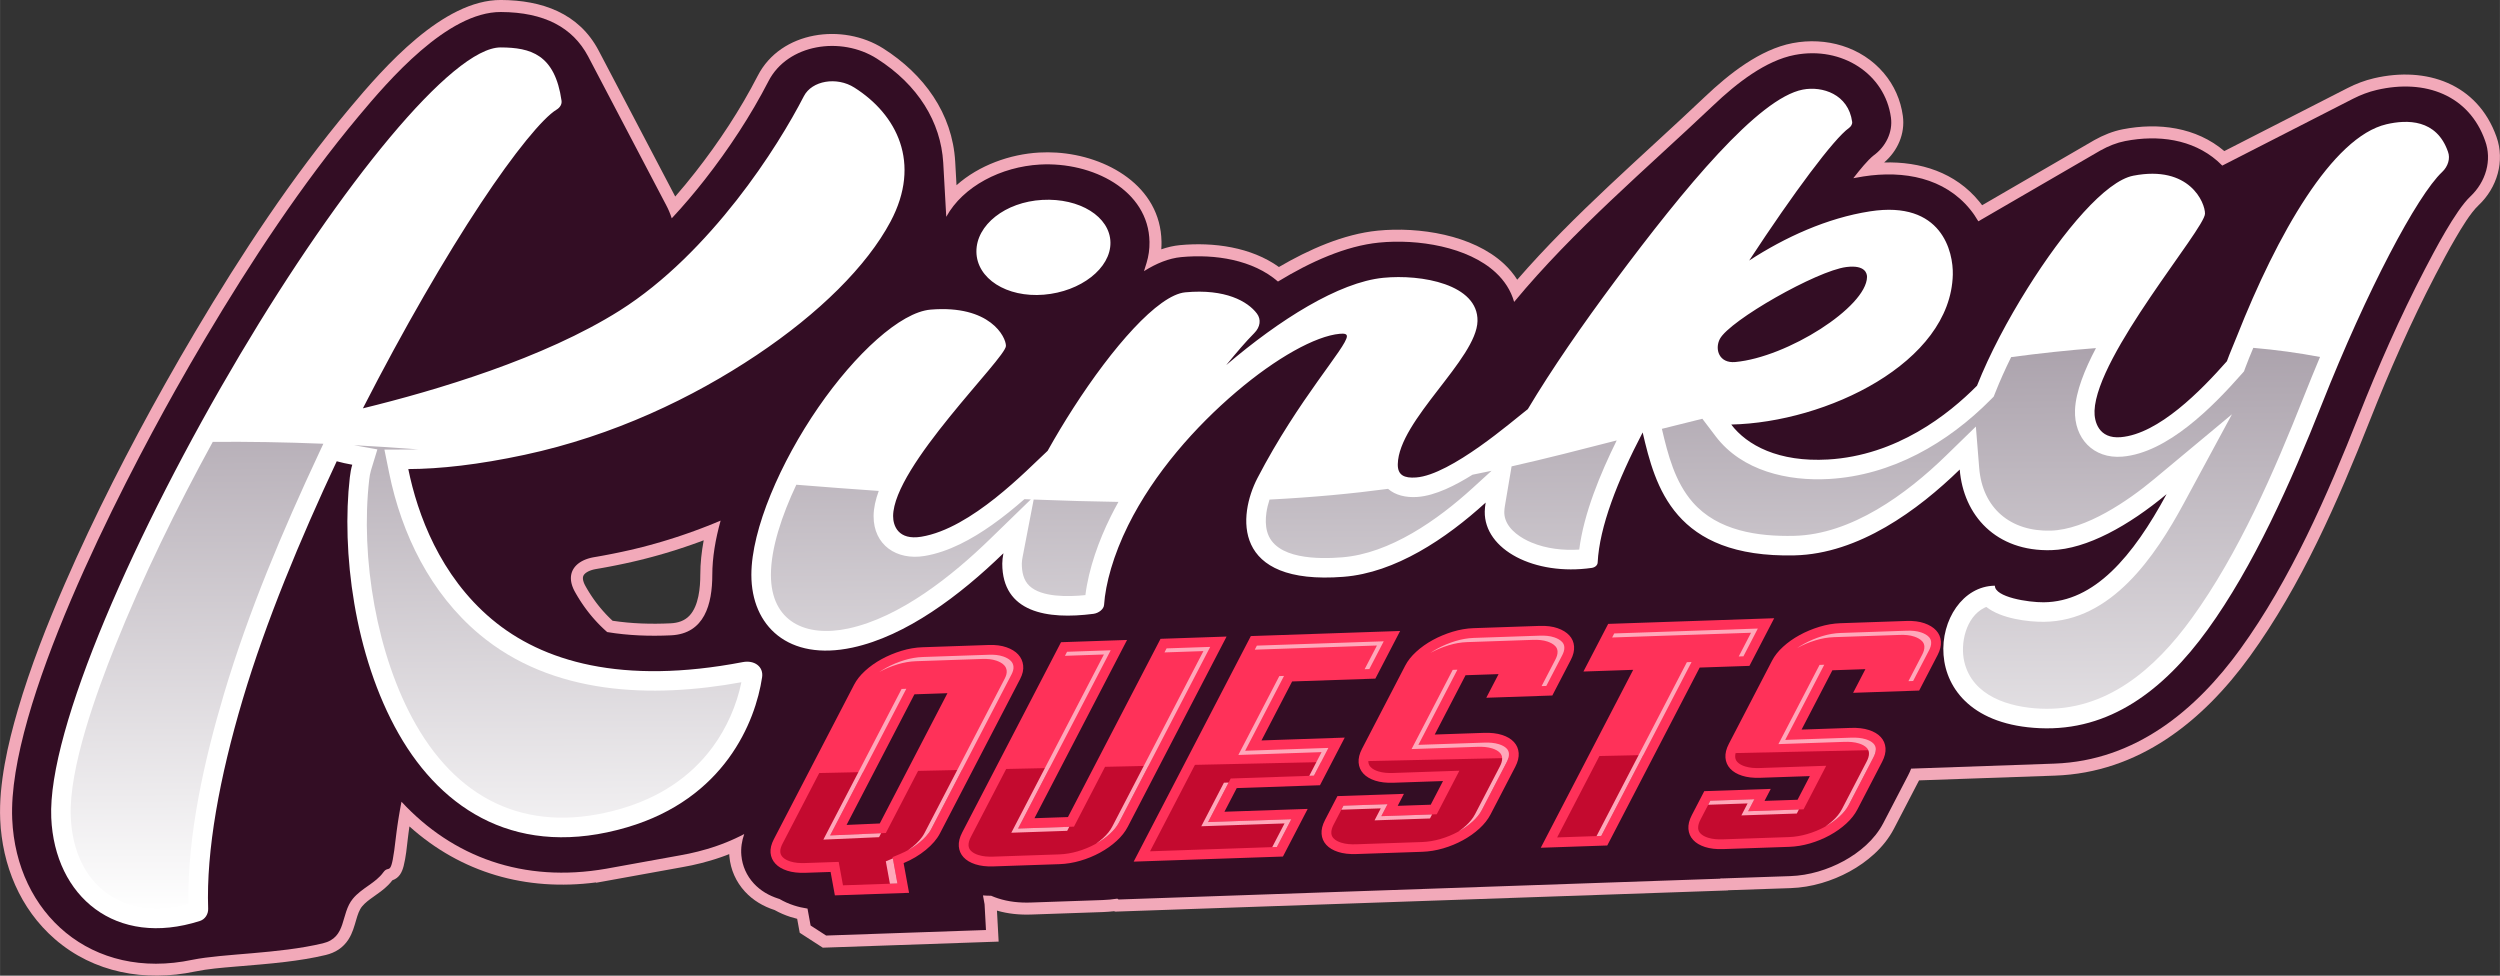
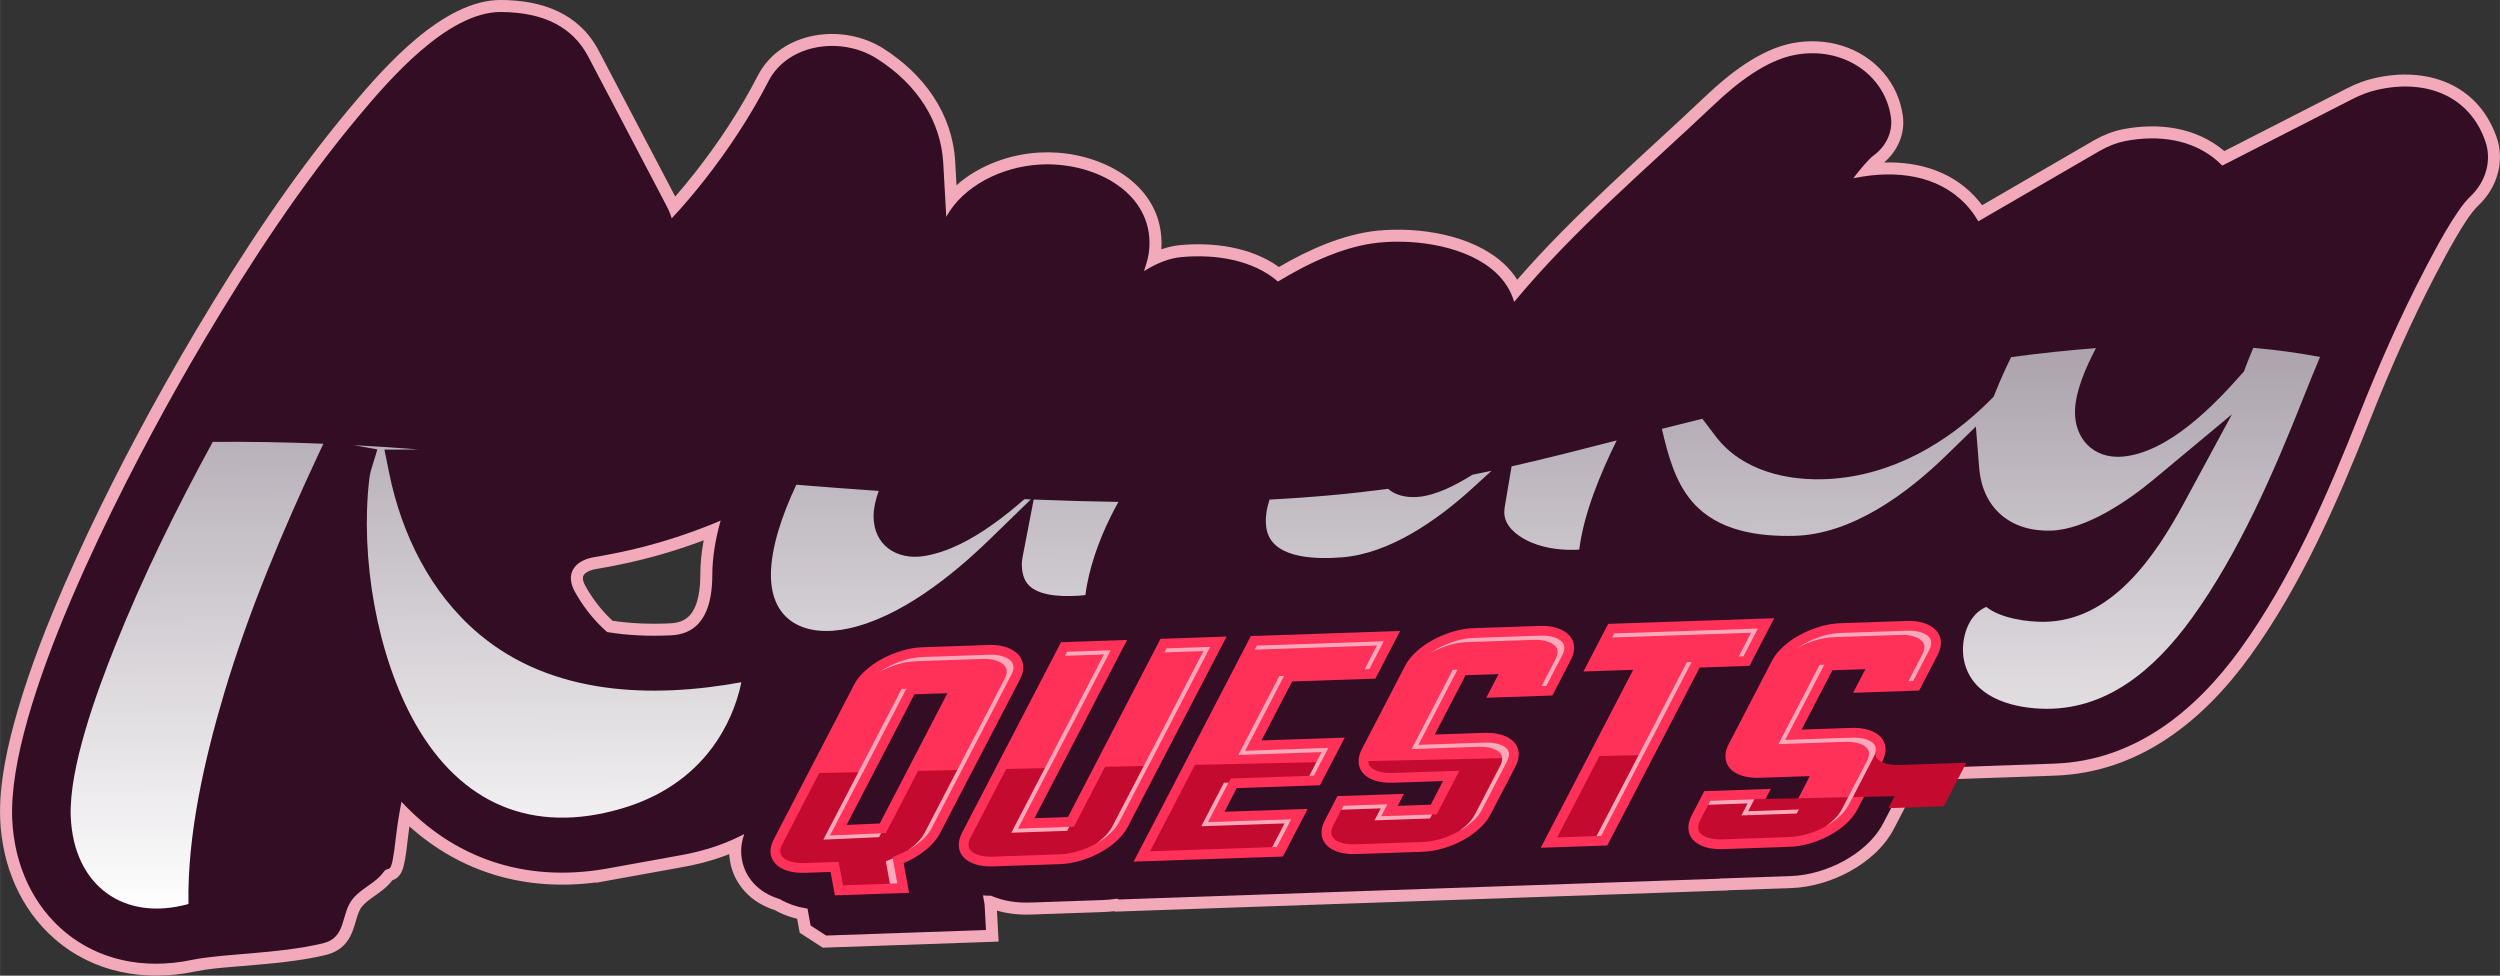
<svg xmlns="http://www.w3.org/2000/svg" xml:space="preserve" width="10.078in" height="3.933in" version="1.1" style="shape-rendering:geometricPrecision; text-rendering:geometricPrecision; image-rendering:optimizeQuality; fill-rule:evenodd; clip-rule:evenodd" viewBox="0 0 10078.37 3933.28">
  <rect x="0" y="0" width="10078.37" height="3933.28" fill="#333333" stroke="none" />
  <defs>
    <style type="text/css">
   
    .fil1 {fill:#330D24}
    .fil5 {fill:#C40A2F}
    .fil0 {fill:#F2A9B9}
    .fil4 {fill:#FF3159}
    .fil6 {fill:#FFA8BA}
    .fil2 {fill:white}
    .fil3 {fill:url(#id0)}
   
  </style>
    <linearGradient id="id0" gradientUnits="userSpaceOnUse" x1="4813.96" y1="1402.19" x2="4823.68" y2="3663.01">
      <stop offset="0" style="stop-opacity:1; stop-color:#ABA2AC" />
      <stop offset="1" style="stop-opacity:1; stop-color:white" />
    </linearGradient>
  </defs>
  <g id="Layer_x0020_1">
    <g id="_2713465266816">
      <path class="fil0" d="M5155.75 1076.44c120.66,-70.46 260.41,-132.9 398.62,-146.61 165.15,-16.38 382.55,16.78 508.25,133.37 20.92,19.41 39.05,40.91 53.89,64.45 231.37,-266.46 501.48,-495.34 757.04,-737.85 95.74,-90.86 220.84,-190.57 352.67,-215.85 134.92,-25.88 277.91,14.22 368.15,120.71 41.79,49.31 68.07,108.7 76.78,172.74 9.79,72.05 -21.33,141.38 -75.54,187.64 145.49,-4.04 287.12,39.35 384.03,158.13 3.8,4.66 7.5,9.41 11.09,14.23l438.78 -254.6c4.64,-2.78 9.31,-5.51 14.04,-8.15 35.75,-19.92 74.17,-35.67 114.45,-43.48 143.35,-27.81 295.18,-8.79 409.12,87.87l496.78 -253.97c33.91,-17.34 69.62,-30.94 106.74,-39.59 209.88,-48.94 417.05,20.86 493.63,235.91 34.95,98.15 2.72,205.74 -72.22,276.2 -33.2,31.21 -69.33,92.45 -92.5,132.02 -28.61,48.86 -55.1,98.84 -81.27,149.04 -99.15,190.18 -185.58,387.14 -264.46,586.5 -129.33,326.89 -276.47,664.85 -483.57,950.79 -190.24,262.66 -448.46,469.22 -786.22,481.03l-547.6 19.15c-0.36,0.7 -0.72,1.4 -1.08,2.1l-99.78 192.06c-20.2,38.88 -47.69,73.14 -79.93,102.7 -30.03,27.53 -63.52,51.01 -99.24,70.55 -35.84,19.6 -73.77,35.17 -112.98,46.62 -40.75,11.91 -82.8,18.93 -125.24,20.37l-252.3 8.59 -0.38 0.74 -28.43 0.98c-808.73,27.97 -1617.46,55.94 -2426.19,83.92l-16.26 0.56 -2.6 -1.83c-15.26,1.8 -30.59,2.98 -45.94,3.52l-288.8 9.99c-46.59,1.61 -93.46,-2.76 -138.25,-15.84l6.81 124.96 -708.98 24.52 -93.01 -60.16 -10.28 -56.22c-9.46,-2.28 -18.84,-4.91 -28.11,-7.93 -21.73,-7.09 -42.81,-16.17 -62.72,-27.39 -0.03,-0.01 -0.06,-0.02 -0.08,-0.03 -45.61,-14.64 -86.95,-38.94 -119.53,-74.35 -36.13,-39.28 -57.91,-88.16 -62.74,-141.32 -0.3,-3.3 -0.53,-6.59 -0.69,-9.88l-14.38 5.59 -20.16 7.28 -20.48 6.83 -20.94 6.43 -37.86 10.38 -37.65 8.81 -36.89 7.13 -348.34 63.07 -0.26 -1.37c-282.14,36.73 -543.73,-38.7 -752.22,-225.72l-0.97 6.52 -2.76 20.02 -2.51 19.97c-4.09,36.07 -8.17,77.93 -17.18,113.11 -6.57,25.61 -17.95,47.83 -44.59,57.19 -0.27,0.09 -0.53,0.19 -0.8,0.27 -5.09,6.7 -10.65,13.04 -16.56,19.03 -18.48,18.73 -39.58,33.15 -60.93,48.26 -15.57,11.03 -32.05,22.96 -44.3,37.72 -11.99,14.46 -18.2,34.51 -23.43,52.26 -8.31,28.24 -15.37,55.37 -31.42,80.59 -21.78,34.22 -53.61,54.22 -92.73,63.54 -53.58,12.77 -108.37,21.26 -163.03,27.85 -67.68,8.16 -135.58,13.24 -203.48,19.03 -52.5,4.48 -108.41,8.86 -159.97,19.64 -201,42.01 -407.83,5.79 -565.34,-131.2 -139.97,-121.73 -212.01,-297.93 -219.88,-481.22 -6.17,-143.93 30.85,-305.26 71.16,-442.72 50.85,-173.41 118.11,-344.43 190.28,-510.01 119.28,-273.68 257.08,-543.38 403.31,-803.7 39.64,-70.57 80.12,-140.66 121.44,-210.25 185.8,-312.89 388.92,-622.05 622.72,-901.48 138.54,-165.57 376.57,-437.36 609.94,-436.19 164.32,0.83 314.18,52.3 393.9,204.23l308.6 588.14c27.85,-31.91 54.8,-64.62 80.92,-97.93 94.77,-120.85 181.54,-252.43 251.77,-389.03 93.08,-181.06 343.1,-213.44 506.01,-110.02 162.67,103.27 279.07,261.02 290.04,457.19l5.27 94.13c90.36,-80.47 215.71,-125.15 333.5,-131.72 23.35,-1.3 46.78,-1.19 70.11,0.3 201.9,12.86 419.18,134.73 422.8,359.27 0.17,10.22 -0.13,20.44 -0.91,30.62 24.61,-8.55 50.06,-14.52 76.09,-16.95 134.3,-12.57 286.16,7.78 398.11,88.2zm-2318.97 1101.75l-21.4 7.95 -26.28 9.4 -26.42 9.09 -26.55 8.78 -26.67 8.44 -26.8 8.12 -26.92 7.8 -27.04 7.46 -27.14 7.11 -27.26 6.78 -27.36 6.42 -27.22 6.02 -14.33 3.04 -14.45 2.98 -14.49 2.92 -10.95 2.15 -10.97 2.11 -14.61 2.73 -11.02 2 -11.05 1.96 -11.07 1.91 -2.81 0.47 -6.21 1.16 -5.08 1.15 -4.83 1.29 -4.52 1.41 -4.2 1.5 -3.91 1.6 -3.58 1.67 -3.23 1.71 -2.94 1.76 -2.61 1.75 -2.28 1.73 -2 1.72 -1.71 1.67 -1.45 1.61 -1.22 1.56 -1 1.49 -0.83 1.45 -0.7 1.47 -0.57 1.48 -0.46 1.53 -0.36 1.67 -0.26 1.86 -0.13 2.04 0.02 2.3 0.21 2.61 0.43 2.9 0.69 3.24 1 3.59 1.34 3.91 1.72 4.26 2.13 4.57 2.76 5.25 2.82 5.01 3.23 5.59 3.27 5.53 3.35 5.53 3.39 5.46 3.49 5.48 3.49 5.36 3.59 5.37 3.65 5.34 3.7 5.29 3.78 5.27 3.82 5.2 3.9 5.18 3.93 5.11 4.04 5.11 4.05 5.01 4.15 5.02 4.2 4.95 4.24 4.89 4.31 4.85 4.4 4.83 4.43 4.75 4.52 4.72 4.56 4.65 4.61 4.59 4.7 4.56 4.77 4.52 2.89 2.68c77.09,11.68 155.79,14.05 233.57,10.31 29.54,-1.42 56.74,-9.62 77.22,-31.85 36.46,-39.58 42.77,-112.56 42.8,-163.75 0.03,-46.39 5.15,-93.11 13.69,-139.12z" />
      <path class="fil1" d="M3814.66 874.11c67.73,-123.33 221.56,-202.03 377.59,-210.74 210.94,-11.77 438.4,102.8 441.78,311.98 0.48,29.56 -3.7,57.75 -11.81,84.38l-0.95 3.04 -9.45 30.36c49.64,-31.24 100.28,-51.98 150.34,-56.67 136.91,-12.82 289.04,11.09 389.79,98.65 131.4,-80.01 273.8,-143.85 407.2,-157.08 157.15,-15.59 358.72,16.97 470.52,120.68 34.88,32.35 61.02,71.63 74.36,118.54 239.96,-289.71 530.58,-534.3 802.87,-792.31 94.8,-90.35 211.68,-181.02 328.45,-203.41 190.49,-36.54 363.96,77.01 387.8,252.39 8,58.89 -20.43,117.38 -71.26,153.89 -22.62,18.35 -53.05,55.17 -80.41,90.63 13.53,-2.62 27.1,-4.99 40.72,-7.1 164.04,-25.46 326.82,6.1 429.92,132.46 12.44,15.24 23.54,31.5 33.33,48.5l478.95 -277.92c4.24,-2.54 8.5,-5.03 12.76,-7.4 33.09,-18.44 66.6,-31.74 100.09,-38.24 133.29,-25.86 270.87,-7.85 372,80.22 6.74,5.87 13.32,12.12 19.69,18.69l527.03 -269.43c31.02,-15.83 62.93,-27.91 95.69,-35.55 196.39,-45.8 372.57,21.83 436.98,204.98 28.65,78.18 2.72,165.9 -59.76,224.65 -59.64,56.08 -146.24,222.39 -183.55,293.95 -99.92,191.67 -187.63,391.59 -266.55,591.07 -125.45,317.08 -273.93,658.79 -477.75,940.2 -175.8,242.72 -420.53,449.28 -748.68,461.03l-577.72 20.2c-3.54,9.22 -7.65,18.27 -12.26,27.13l-99.78 192.06c-17.59,33.87 -41.61,63.58 -69.68,89.32 -27.17,24.91 -57.44,46.08 -89.75,63.75 -32.8,17.94 -67.44,32.14 -103.32,42.63 -36.9,10.78 -74.87,17.14 -113.3,18.45l-266.24 9.07c-4.79,0.16 -9.57,0.25 -14.37,0.25l-0.52 1c-828.46,28.66 -1608.76,55.65 -2426.19,83.92l-4.85 -3.41c-19.87,3.06 -39.87,4.96 -59.95,5.66l-288.8 9.99c-44.93,1.56 -89.84,-2.96 -132.23,-16.78 -9.53,-3.11 -18.86,-6.64 -27.95,-10.6 -10.92,0.02 -21.85,-0.39 -32.73,-1.31l6.43 35.67 5.66 103.85 -644.37 22.29 -62.65 -40.52 -12.46 -68.15c-18.59,-2.76 -36.92,-6.94 -54.8,-12.77 -20.48,-6.68 -40.03,-15.3 -58.24,-26 -1.59,-0.48 -3.19,-0.97 -4.77,-1.48 -37.59,-12.07 -71.8,-31.8 -98.68,-61.02 -28.94,-31.46 -46.28,-70.33 -50.15,-112.9 -2.7,-29.71 1.83,-58.81 11.52,-86.44l-1.43 0.77 -17.43 8.86 -17.76 8.48 -18.09 8.09 -18.41 7.69 -18.73 7.29 -19.05 6.87 -19.36 6.46 -19.67 6.04 -36.28 9.94 -35.85 8.39 -35.39 6.85 -288.49 52.24 -8.31 1.51 -4.13 0.75 1.71 -0.33c-334.29,58.4 -618.88,-47.46 -825.1,-270.12l-3.24 17.06 -3.71 20.62 -3.51 20.63 -3.29 20.63 -3.07 20.61 -2.83 20.58 -2.58 20.55c-20.2,178.18 -25.46,108.43 -50.92,143.89 -31.36,43.67 -86.66,62.91 -122.58,106.21 -51.09,61.6 -23.52,156.84 -121.52,180.19 -179.35,42.74 -399.94,40.98 -525.16,66.22 -406.98,85.98 -710.57,-186.4 -726.9,-567.07 -19.43,-452.93 431.75,-1326.81 658.58,-1730.63 39.41,-70.16 79.7,-139.92 120.86,-209.24 181.34,-305.37 386.83,-618.57 618.22,-895.12 117.82,-140.81 356.21,-419.92 572.54,-418.83 175.15,0.88 289.28,62.17 351.24,178.29l315.19 600.68 6.23 12.36 5.76 12.86 5.3 13.35 4.83 13.85 0.12 0.4c47.69,-51.02 92.2,-103.74 133.12,-155.91 96.52,-123.08 186.28,-259.72 256.74,-396.78 77.22,-150.21 292.35,-183.06 436.95,-91.27 166.98,106.01 257.76,256.12 267.64,419l12.24 218.81zm-1282.01 2608.96l-3.69 0.93 1.87 -0.44 1.81 -0.5zm-46.35 10.91l-0.39 0.09 0.12 -0.02 0.27 -0.06zm418.79 -1395.19l-4.45 1.9 -25.19 10.4 -25.33 10.11 -25.46 9.81 -25.6 9.51 -25.73 9.2 -25.85 8.9 -25.98 8.59 -26.1 8.27 -26.22 7.95 -26.33 7.63 -26.44 7.3 -26.55 6.96 -26.65 6.63 -26.75 6.28 -26.85 5.94 -3.53 0.75 -3.54 0.75 -3.54 0.75 -3.54 0.74 -3.54 0.74 -3.55 0.73 -3.55 0.73 -3.56 0.73 -3.56 0.72 -3.56 0.72 -3.57 0.71 -3.57 0.71 -3.57 0.71 -3.57 0.7 -3.58 0.7 -3.58 0.69 -3.58 0.69 -3.59 0.69 -3.59 0.68 -3.59 0.68 -3.59 0.67 -3.6 0.67 -3.6 0.66 -3.6 0.65 -3.61 0.65 -3.61 0.65 -3.61 0.64 -3.61 0.64 -3.61 0.63 -3.62 0.62 -3.62 0.62 -3.62 0.61 -7.11 1.33 -6.9 1.56 -6.67 1.79 -6.44 2 -6.2 2.22 -5.95 2.44 -5.69 2.65 -5.42 2.86 -5.15 3.07 -4.86 3.26 -4.56 3.46 -4.26 3.67 -3.95 3.85 -3.63 4.04 -3.3 4.23 -2.96 4.41 -2.62 4.59 -2.26 4.77 -1.9 4.94 -1.52 5.11 -1.14 5.28 -0.75 5.44 -0.36 5.6 0.06 5.76 0.47 5.91 0.9 6.07 1.33 6.21 1.78 6.36 2.22 6.5 2.69 6.64 3.15 6.77 3.63 6.9 3.42 6.06 3.48 6.02 3.55 6 3.62 5.96 3.68 5.93 3.75 5.89 3.81 5.86 3.89 5.81 3.96 5.78 4.02 5.74 4.09 5.7 4.16 5.66 4.23 5.61 4.3 5.57 4.37 5.52 4.43 5.48 4.5 5.43 4.57 5.39 4.64 5.34 4.71 5.29 4.78 5.24 4.85 5.19 4.92 5.13 4.98 5.08 5.06 5.03 5.13 4.97 5.2 4.92 5.26 4.86 5.33 4.8 3.45 3.03c83.91,13.97 170.9,17.27 257.61,13.11 134.83,-6.47 166.08,-125.54 166.15,-243.96 0.04,-69.06 12.5,-143.15 33.55,-218.54zm-476.04 446.09l-0.01 0 0.01 0z" />
-       <path class="fil2" d="M3444.44 353.23c-71.09,-45.38 -171.48,-28.38 -203.88,34.63 -52.94,102.99 -145.85,259.44 -271.13,419.19 -127.6,162.71 -288.33,329.5 -470.76,444.67 -306.9,193.75 -741.53,322.45 -1035.85,394.51 165.41,-323.25 333.73,-612.52 474.72,-825.65 137.9,-208.46 251.74,-345.96 306.09,-378.58 13.96,-8.38 22.02,-21.89 20.04,-35.83 -26.69,-187.5 -125.03,-214.36 -245.26,-214.97 -194.75,-0.98 -644.71,554.3 -1051.23,1238.86 -420.18,707.58 -776.02,1510.69 -760.75,1866.66 13.66,318.41 260.65,524.89 599.67,416 20.43,-6.56 33.69,-27.47 32.92,-48.96 -8.28,-233.68 45.59,-529.4 139.5,-844.75 93.28,-313.24 231.61,-644.91 378.83,-959.4 18.28,5.17 40.51,9.95 62.67,13.93 -4.74,15.52 -7.8,32.58 -9.91,50.95 -33.96,294.92 16.57,717.28 197.13,1034.25 177.53,311.66 484.3,504.73 920.38,376.59 393.06,-115.5 517.65,-424.62 544.61,-605.1 6.28,-42.06 -30.23,-70.1 -78.26,-60.91 -486.26,93.11 -807.7,-1.67 -1011.73,-173.17 -208.49,-175.26 -299.23,-422.38 -336.37,-605.1 127.1,-0.4 283.51,-17.72 468.28,-57.33 359.32,-77.03 678.3,-229.81 935.93,-402.07 252.06,-168.53 444.41,-358.83 539.91,-538.22 126.18,-237.01 24.77,-432.33 -145.56,-540.21 0,0 0,0 0,0zm6424.49 258.76c-46.16,-132.96 -166.02,-130.19 -248.06,-111.06 -218.39,50.93 -440.91,444.68 -602.61,853.91 -13.22,33.46 -28.47,67.67 -40.72,101.51 -104.01,117.83 -274.99,293.29 -427.96,306.13 -88.78,7.45 -107.41,-62.91 -105.68,-106.68 8.93,-226.13 444.42,-732.79 445.39,-794.19 0.7,-44.11 -62.09,-197.31 -289.1,-153.27 -111.5,21.64 -280.46,221.02 -426.34,453.83 -79.25,126.48 -152.7,263.91 -203.69,392.8 -114.84,116.1 -323.89,281.46 -600.44,297.5 -199.69,11.58 -327.31,-57.72 -390.43,-140.93 383.72,-8.36 884.71,-248.78 893.29,-604.3 2.19,-90.73 -43.16,-300.3 -333.82,-255.18 -173.5,26.93 -342.44,104.3 -487.05,198.25 179.23,-273.49 341.93,-491.66 402.17,-534.24 8.46,-5.98 14.15,-15.94 12.96,-24.68 -15.2,-111.89 -120.51,-145.21 -198.9,-130.18 -178.96,34.32 -477.13,395.97 -756.15,770.31 -131.67,176.64 -257.19,358.02 -352.61,518.02 -3.03,2.42 -6.19,4.91 -9.52,7.46 -46.48,35.5 -300.62,257.8 -440.89,267.92 -47.38,3.42 -74.65,-8.8 -73.73,-53.74 3.61,-176.39 318.18,-424.38 321.37,-576.83 3.09,-148.1 -225.34,-189.72 -380.14,-174.36 -178.31,17.68 -417.88,168.39 -632.95,351.91 41.7,-50.96 78.83,-94.52 113.07,-128.98 24.69,-24.85 28.36,-55.29 10.72,-78.82 -36.69,-48.92 -127.02,-100.73 -288.77,-85.59 -110.39,10.33 -295.04,223.54 -451.19,466.16 -36.6,56.87 -71.59,115.28 -103.78,172.8 -84.72,78.46 -306.81,312.93 -509.14,346.32 -93.26,15.39 -113.96,-44.6 -113.78,-83.2 0.96,-200.65 454.13,-636.13 454.85,-685.91 0.52,-35.8 -63.66,-166.32 -303.46,-146.5 -121.37,10.03 -303.59,177.7 -452.86,394.11 -152.24,220.7 -269.86,490.83 -269.97,675.17 -0.12,206.18 149,348.91 407.33,293.39 216.87,-46.61 433.82,-210.41 608.83,-380.39 -3.04,15.77 -4.65,29.73 -4.65,41.61 -0.03,197.36 180.7,226.88 367.45,202.63 21.69,-2.81 41.76,-19.16 42.89,-35.83 5.77,-85.64 37.6,-201.02 97.06,-320.86 105.33,-212.31 273.12,-399.45 435.65,-537.82 161.51,-137.5 319.99,-225.72 417.67,-234.48 17.72,-1.59 28.96,0.02 28.62,10.35 -1.41,43.41 -194.66,251.98 -360.54,571.26 -77.55,149.27 -105.78,433.54 346.99,398.09 208.39,-16.31 412.82,-153.25 572.94,-299.22 -2.15,12.74 -3.38,24.65 -3.59,35.68 -2.93,154.37 201.15,260.38 430.99,227.71 13.76,-1.96 23.61,-10.83 24.15,-21.5 7.21,-144.26 79.52,-329.22 181.43,-524.68 50.84,218.15 126.02,506.52 611.87,495.62 259.18,-5.82 498.83,-182.91 666.38,-346.09 14.84,184.15 145.46,331.68 369.87,325 142.73,-4.25 312.06,-99.13 464.05,-225.72 -136.22,251.99 -290.82,434.08 -495.27,435.91 -62.53,0.56 -197.29,-20.7 -196.93,-66.88 -259.01,2.79 -353.2,550.94 181.02,574.45 280.04,12.32 498.46,-151.17 676.15,-396.5 184.45,-254.67 335.42,-592.24 461.16,-910.04 181.08,-457.68 383.68,-840.68 484.96,-935.91 23.62,-22.2 33.44,-54.94 23.44,-81.21 0,0 0,0 0,0zm-2935.51 754.39c39.83,-74.84 390.76,-274.65 509.69,-289.81 77.75,-9.91 83.83,27.52 83.59,40.21 -2.22,121.12 -321.28,323.61 -531.37,342.76 -65.05,5.93 -83.51,-51.75 -61.92,-93.15 0,0 0,0 0,0zm-2725.43 -178.34c149.02,-12.3 270.26,-106.67 268.58,-210.59 -1.67,-103.88 -124.33,-179.96 -274.64,-171.58 -149.32,8.33 -266.71,101.14 -265.72,209 0.99,107.91 121.79,185.55 271.78,173.17z" />
      <path class="fil3" d="M2988.74 2750.42c-360.94,65.93 -763.59,52.8 -1057.16,-193.98 -195.88,-164.65 -312.53,-402.02 -362.87,-649.7l-19.13 -94.12 96.04 -0.3c13.35,-0.04 26.74,-0.27 40.15,-0.67 -88.32,-6.73 -174.48,-12.33 -258.47,-16.82l6.65 1.21 87.31 15.68 -25.93 84.83c-3.62,11.84 -5.58,24.67 -6.99,36.94 -36.1,313.59 29.54,709.29 187.32,986.27 182.23,319.9 469.82,445.78 829.76,340.02 148.19,-43.54 276.43,-123.69 368.25,-249.14 55.56,-75.9 96.13,-167.27 115.06,-260.24zm-2131.14 -969c-145.95,266.73 -282.18,544.08 -394.38,824.73 -72.35,180.97 -186.54,490.78 -178.11,687.21 11.89,277.22 213.48,423.55 474.61,351.09 -5.61,-276.76 65.21,-585.54 143.34,-847.9 98.71,-331.48 236.37,-657.12 382.98,-970.31l17.45 -37.28c-156.5,-6.41 -304.79,-8.69 -445.9,-7.54zm5078.67 132.41c-66.79,41.75 -148.93,84.36 -221.83,89.62 -47.45,3.42 -89.74,-7.3 -118.63,-32.68 -144.58,19.34 -301.17,34.11 -477.88,43.28 -5.82,17.62 -10.19,35.71 -12.69,53.59 -3.43,24.57 -3.59,50.82 2.91,74.93 30.89,114.61 211.96,111.38 302.02,104.33 193.34,-15.13 386.23,-151.45 526.04,-278.91l76.77 -69.99c-25.4,5.42 -50.98,10.69 -76.71,15.83zm157.52 -33.64l-26.9 159.11c-1.33,7.9 -2.35,16.04 -2.5,24.05 -0.19,9.93 1.23,19.75 4.28,29.2 14.74,45.72 64.11,77.53 106.1,94.94 59.14,24.52 127.03,32.37 191.72,28.15 18.43,-145.69 84.65,-305.35 151.09,-440.08 -146.56,37.73 -284.27,73.07 -423.79,104.62zm605.92 -151.27c24.26,103.87 52.61,214.2 124.54,296.28 100.99,115.24 262.89,138.35 408.07,135.09 231.56,-5.2 453.87,-168.6 613.21,-323.78l119.97 -116.84 13.45 166.93c13.08,162.3 126.56,257.45 289.04,252.61 141.81,-4.22 310.81,-119.9 416,-207.52l313.97 -261.51 -194.31 359.46c-115.7,214.05 -291.86,474.78 -563.83,477.2 -63.23,0.57 -171.72,-12.3 -232.26,-59.98 -2.89,1.14 -5.73,2.42 -8.54,3.83 -73.38,36.96 -97.77,143.26 -79.98,217.73 33.18,138.88 181.32,183.03 307.63,188.58 265.01,11.66 461.74,-160.82 608.91,-364.02 189.9,-262.18 332.54,-591.61 451.71,-892.82 21.26,-53.72 43.13,-107.45 65.67,-161.01 -87.29,-16.65 -177.05,-28.78 -268.98,-36.8 -11.02,26.86 -22.56,53.56 -32.43,80.81l-5.09 14.07 -9.91 11.22c-115.7,131.08 -298.17,317.19 -480.4,332.49 -117.34,9.85 -195.44,-74.54 -190.95,-188.26 2.94,-74.42 39.79,-164.61 84.46,-249.27 -112.3,8.51 -226.43,20.85 -341.92,36.3 -23.49,47.5 -45.18,95.68 -64.37,144.2l-5.92 14.96 -11.32 11.44c-174.76,176.68 -399.45,306.09 -651.86,320.73 -166.84,9.68 -351.75,-32.25 -457.72,-171.94l-53.75 -70.85c-56.14,13.72 -110.42,27.29 -163.09,40.65zm-2569.94 283.45c-41.88,36.72 -85.26,71.88 -130.7,103.96 -80.04,56.51 -174.33,109 -272.03,125.12 -112.29,18.53 -205.89,-43.88 -205.33,-161.26 0.15,-31.75 7.95,-65.96 20.75,-100.98 -105.96,-7.35 -216.78,-15.7 -332.25,-25 -58.21,123.45 -102.39,255.26 -102.46,363.27 -0.11,189.04 140.31,253.27 312.04,216.36 209.19,-44.96 418.96,-212.68 570.51,-359.89l165.24 -160.49c-8.5,-0.34 -17.2,-0.73 -25.77,-1.08zm37.32 1.52l-44.61 231.44c-1.63,8.47 -3.22,18.07 -3.22,26.72 -0,32.69 6.11,66.81 30.9,90.12 48.88,45.97 155.24,44.21 225.45,37 13.4,-107.78 54.77,-221.43 101.78,-316.18 9.94,-20.04 20.43,-39.91 31.41,-59.59 -107.13,-1.61 -220.85,-4.77 -341.7,-9.51z" />
      <path class="fil4" d="M3986.7 2600.25c26.75,-0.91 50.24,2.14 70.48,9.15 20.24,7.01 36.09,16.74 47.54,29.19 11.44,12.44 18.12,27.19 20.01,44.23 1.89,17.06 -2.14,35.16 -12.09,54.32l-25.11 48.35 -298.64 574.87c-11.77,22.65 -30.68,44.68 -56.74,66.1 -26.06,21.42 -55.85,39.12 -89.39,53.1l21.91 119.89 -299.07 10.19 -17.25 -94.39 -102.12 3.48c-27.96,0.96 -52.17,-1.86 -72.65,-8.43 -20.46,-6.57 -36.43,-16.09 -47.87,-28.53 -11.45,-12.44 -17.93,-26.98 -19.44,-43.61 -1.51,-16.63 2.94,-34.97 13.35,-55l323.75 -623.22c9.95,-19.16 24.62,-37.63 44,-55.4 19.38,-17.77 41.59,-33.5 66.61,-47.19 25.03,-13.69 51.73,-24.87 80.12,-33.53 28.39,-8.67 56.56,-13.48 84.52,-14.43l268.07 -9.13zm3698.88 -96.87c27.97,-0.95 52.07,2.07 72.31,9.08 20.24,7.01 36.08,16.74 47.54,29.19 11.44,12.44 17.81,27.2 19.1,44.27 1.28,17.07 -3.05,35.19 -13,54.35l-25.11 48.35 -49.55 95.37 -266.24 9.07 49.55 -95.37 -133.13 4.54 -124.21 239.09 198.77 -6.78c27.97,-0.95 52.18,1.86 72.65,8.44 20.46,6.57 36.43,16.08 47.88,28.52 11.44,12.45 17.81,27.2 19.09,44.27 1.29,17.07 -3.28,35.63 -13.68,55.65l-25.11 48.34 -74.66 143.72c-10.41,20.04 -25.3,38.94 -44.69,56.71 -19.38,17.77 -41.59,33.5 -66.61,47.19 -25.03,13.69 -51.61,24.65 -79.78,32.88 -28.16,8.23 -56.22,12.82 -84.19,13.78l-266.24 9.07c-27.96,0.95 -52.17,-1.86 -72.64,-8.43 -20.47,-6.57 -36.43,-16.09 -47.88,-28.53 -11.45,-12.44 -17.81,-27.2 -19.1,-44.27 -1.28,-17.07 3.28,-35.62 13.69,-55.65l50.22 -96.69 268.07 -9.13 -25.11 48.34 133.13 -4.53 49.55 -95.38 -200.6 6.83c-27.96,0.96 -52.18,-1.85 -72.65,-8.43 -20.47,-6.57 -36.43,-16.08 -47.88,-28.52 -11.45,-12.45 -17.81,-27.2 -19.1,-44.27 -1.28,-17.07 3.28,-35.62 13.69,-55.65l149.32 -287.44 25.11 -48.35c9.96,-19.16 24.62,-37.63 44,-55.4 19.39,-17.78 41.59,-33.5 66.61,-47.19 25.03,-13.69 51.73,-24.87 80.12,-33.53 28.38,-8.67 56.56,-13.48 84.52,-14.43l266.24 -9.07zm-3866.13 291.23l-133.13 4.54 -273.52 526.54 133.8 -5.84 272.85 -525.23zm1125.32 -228.29l-398.41 766.94c-10.41,20.03 -25.3,38.93 -44.69,56.7 -19.39,17.78 -41.59,33.5 -66.61,47.19 -25.02,13.69 -51.62,24.65 -79.78,32.88 -28.16,8.23 -56.22,12.82 -84.19,13.78l-266.24 9.07c-27.96,0.95 -52.18,-1.86 -72.64,-8.44 -20.47,-6.57 -36.43,-16.08 -47.88,-28.53 -11.45,-12.45 -17.81,-27.2 -19.1,-44.27 -1.29,-17.07 3.28,-35.62 13.68,-55.65l25.12 -48.35 373.3 -718.59 266.25 -9.07 -373.3 718.6 134.95 -4.6 373.3 -718.6 266.25 -9.07zm599.81 169.51l-335.54 11.43 -123.53 237.79 335.54 -11.43 -99.77 192.06 -335.54 11.43 -49.55 95.38 335.54 -11.43 -99.77 192.06 -335.55 11.43 -266.24 9.07 472.39 -909.35 601.79 -20.5 -99.78 192.06zm662.12 -212.5c27.97,-0.95 52.07,2.07 72.31,9.08 20.24,7.01 36.08,16.74 47.54,29.19 11.45,12.44 17.81,27.2 19.1,44.27 1.28,17.07 -3.05,35.18 -13,54.35l-25.11 48.34 -49.55 95.37 -266.24 9.07 49.55 -95.37 -133.13 4.54 -124.21 239.09 198.77 -6.77c27.97,-0.95 52.18,1.86 72.65,8.44 20.47,6.57 36.43,16.09 47.88,28.52 11.44,12.45 17.81,27.2 19.09,44.27 1.29,17.07 -3.28,35.62 -13.68,55.65l-25.11 48.34 -74.67 143.72c-10.41,20.04 -25.3,38.93 -44.69,56.71 -19.38,17.77 -41.59,33.5 -66.61,47.19 -25.02,13.69 -51.61,24.65 -79.78,32.88 -28.16,8.23 -56.22,12.82 -84.19,13.78l-266.24 9.07c-27.96,0.95 -52.17,-1.86 -72.64,-8.43 -20.47,-6.58 -36.43,-16.09 -47.88,-28.54 -11.45,-12.44 -17.81,-27.2 -19.1,-44.27 -1.28,-17.07 3.28,-35.62 13.69,-55.65l50.22 -96.69 268.07 -9.13 -25.11 48.34 133.13 -4.53 49.55 -95.38 -200.6 6.83c-27.96,0.96 -52.18,-1.85 -72.65,-8.43 -20.46,-6.57 -36.43,-16.09 -47.88,-28.52 -11.45,-12.45 -17.81,-27.2 -19.1,-44.27 -1.28,-17.07 3.28,-35.62 13.69,-55.66l149.32 -287.44 25.11 -48.34c9.95,-19.17 24.62,-37.63 44,-55.41 19.39,-17.77 41.59,-33.5 66.61,-47.19 25.03,-13.69 51.73,-24.87 80.12,-33.54 28.39,-8.66 56.56,-13.48 84.52,-14.43l266.24 -9.07zm276.51 -8.14l669.26 -22.8 -99.78 192.06 -200.59 6.83 -372.62 717.29 -268.07 9.14 372.62 -717.29 -200.6 6.83 99.78 -192.06z" />
-       <path class="fil5" d="M3398.23 3569.14l219.52 -7.48 -19.42 -106.22 29.28 -12.21c28.64,-11.94 55.54,-27.45 79.54,-47.18 17.98,-14.78 35.97,-32.99 46.8,-53.84l123.76 -238.23 -176.59 3.85 -130.06 250.35 -224.59 9.81 132.63 -255.32 -176.59 3.85 -147.94 284.79c-4.96,9.54 -10.08,22.28 -9.08,33.29 0.74,8.11 3.7,14.52 9.21,20.52 7.99,8.68 19.89,14.15 30.93,17.7 18.69,6 39.77,7.23 59.27,6.57l136.08 -4.64 17.25 94.39zm3674.4 -347.09l-177.74 6.06 -39.62 76.28c-5.25,10.11 -10.24,22.92 -9.37,34.55 0.61,8.12 3.3,14.57 8.81,20.56 7.99,8.68 19.9,14.16 30.94,17.71 18.69,6 39.77,7.23 59.27,6.57l266.24 -9.07c25.28,-0.86 50.21,-5.13 74.48,-12.22 24.98,-7.3 49.09,-17.14 71.93,-29.63 21.17,-11.58 41.1,-25.35 58.9,-41.67 14.41,-13.21 27.31,-28.43 36.35,-45.84l99.78 -192.06c4.52,-8.71 8.85,-19.42 9.4,-29.66l-565.05 12.32c-1.38,5.19 -2.11,10.48 -1.73,15.55 0.61,8.12 3.29,14.57 8.81,20.57 7.98,8.68 19.91,14.15 30.94,17.7 18.69,6 39.77,7.24 59.26,6.57l267.94 -9.13 -91.21 175.59 -223.45 7.61 25.11 -48.34zm-2617.79 -130.66l-125.28 241.17 -225.28 7.68 126.73 -243.96 -174.78 3.81 -142.38 274.07c-5.25,10.11 -10.24,22.91 -9.36,34.54 0.61,8.13 3.3,14.58 8.81,20.58 7.98,8.68 19.91,14.15 30.94,17.7 18.69,6 39.76,7.24 59.26,6.57l266.24 -9.07c25.28,-0.86 50.21,-5.13 74.48,-12.22 24.98,-7.3 49.09,-17.14 71.93,-29.63 21.17,-11.58 41.1,-25.35 58.9,-41.67 14.41,-13.21 27.31,-28.43 36.35,-45.83l118.2 -227.54 -174.79 3.81zm362.37 -7.9l-181.04 348.5 511.46 -17.43 58.11 -111.86 -335.54 11.43 91.21 -175.58 335.54 -11.43 28.43 -54.72 -508.17 11.09zm776.54 158.51l-177.74 6.06 -39.62 76.28c-5.25,10.11 -10.24,22.91 -9.36,34.55 0.61,8.12 3.3,14.57 8.81,20.56 7.99,8.69 19.9,14.17 30.95,17.71 18.69,6 39.77,7.23 59.26,6.57l266.24 -9.07c25.28,-0.86 50.21,-5.13 74.48,-12.22 24.98,-7.3 49.09,-17.14 71.93,-29.63 21.17,-11.58 41.1,-25.35 58.9,-41.67 14.41,-13.21 27.31,-28.43 36.35,-45.84l99.78 -192.06c2.71,-5.22 5.35,-11.17 7.15,-17.3l-564.63 12.31c-0.01,1.07 0.02,2.14 0.09,3.2 0.61,8.12 3.29,14.57 8.81,20.56 7.98,8.68 19.91,14.16 30.95,17.7 18.69,6 39.77,7.23 59.26,6.57l267.94 -9.13 -91.22 175.59 -223.45 7.61 25.11 -48.34zm854.13 -194.08l-170.46 328.15 177.74 -6.06 169.32 -325.94 -176.6 3.85z" />
+       <path class="fil5" d="M3398.23 3569.14l219.52 -7.48 -19.42 -106.22 29.28 -12.21c28.64,-11.94 55.54,-27.45 79.54,-47.18 17.98,-14.78 35.97,-32.99 46.8,-53.84l123.76 -238.23 -176.59 3.85 -130.06 250.35 -224.59 9.81 132.63 -255.32 -176.59 3.85 -147.94 284.79c-4.96,9.54 -10.08,22.28 -9.08,33.29 0.74,8.11 3.7,14.52 9.21,20.52 7.99,8.68 19.89,14.15 30.93,17.7 18.69,6 39.77,7.23 59.27,6.57l136.08 -4.64 17.25 94.39zm3674.4 -347.09l-177.74 6.06 -39.62 76.28c-5.25,10.11 -10.24,22.92 -9.37,34.55 0.61,8.12 3.3,14.57 8.81,20.56 7.99,8.68 19.9,14.16 30.94,17.71 18.69,6 39.77,7.23 59.27,6.57l266.24 -9.07c25.28,-0.86 50.21,-5.13 74.48,-12.22 24.98,-7.3 49.09,-17.14 71.93,-29.63 21.17,-11.58 41.1,-25.35 58.9,-41.67 14.41,-13.21 27.31,-28.43 36.35,-45.84l99.78 -192.06c4.52,-8.71 8.85,-19.42 9.4,-29.66c-1.38,5.19 -2.11,10.48 -1.73,15.55 0.61,8.12 3.29,14.57 8.81,20.57 7.98,8.68 19.91,14.15 30.94,17.7 18.69,6 39.77,7.24 59.26,6.57l267.94 -9.13 -91.21 175.59 -223.45 7.61 25.11 -48.34zm-2617.79 -130.66l-125.28 241.17 -225.28 7.68 126.73 -243.96 -174.78 3.81 -142.38 274.07c-5.25,10.11 -10.24,22.91 -9.36,34.54 0.61,8.13 3.3,14.58 8.81,20.58 7.98,8.68 19.91,14.15 30.94,17.7 18.69,6 39.76,7.24 59.26,6.57l266.24 -9.07c25.28,-0.86 50.21,-5.13 74.48,-12.22 24.98,-7.3 49.09,-17.14 71.93,-29.63 21.17,-11.58 41.1,-25.35 58.9,-41.67 14.41,-13.21 27.31,-28.43 36.35,-45.83l118.2 -227.54 -174.79 3.81zm362.37 -7.9l-181.04 348.5 511.46 -17.43 58.11 -111.86 -335.54 11.43 91.21 -175.58 335.54 -11.43 28.43 -54.72 -508.17 11.09zm776.54 158.51l-177.74 6.06 -39.62 76.28c-5.25,10.11 -10.24,22.91 -9.36,34.55 0.61,8.12 3.3,14.57 8.81,20.56 7.99,8.69 19.9,14.17 30.95,17.71 18.69,6 39.77,7.23 59.26,6.57l266.24 -9.07c25.28,-0.86 50.21,-5.13 74.48,-12.22 24.98,-7.3 49.09,-17.14 71.93,-29.63 21.17,-11.58 41.1,-25.35 58.9,-41.67 14.41,-13.21 27.31,-28.43 36.35,-45.84l99.78 -192.06c2.71,-5.22 5.35,-11.17 7.15,-17.3l-564.63 12.31c-0.01,1.07 0.02,2.14 0.09,3.2 0.61,8.12 3.29,14.57 8.81,20.56 7.98,8.68 19.91,14.16 30.95,17.7 18.69,6 39.77,7.23 59.26,6.57l267.94 -9.13 -91.22 175.59 -223.45 7.61 25.11 -48.34zm854.13 -194.08l-170.46 328.15 177.74 -6.06 169.32 -325.94 -176.6 3.85z" />
      <path class="fil6" d="M3587.5 3562.68l30.25 -1.03 -18.48 -101.09 -28.28 11.79 16.51 90.33zm73.53 -135.53c16.25,-8.94 31.7,-19.27 46.12,-31.11 17.98,-14.78 35.97,-32.99 46.8,-53.84l323.75 -623.22c4.93,-9.5 9.11,-20.94 7.9,-31.83 -0.95,-8.58 -4,-15.56 -9.85,-21.92 -8.19,-8.91 -20.19,-14.74 -31.45,-18.64 -17.79,-6.16 -37.57,-7.64 -56.26,-7l-268.07 9.13c-25.29,0.86 -50.19,5.35 -74.37,12.74 -25.2,7.7 -49.59,17.77 -72.72,30.42 -9.92,5.43 -19.57,11.33 -28.85,17.75l1.5 -0.83c23.13,-12.65 47.52,-22.72 72.72,-30.42 24.18,-7.38 49.08,-11.87 74.37,-12.74l268.07 -9.13c18.69,-0.64 38.47,0.84 56.26,7 11.26,3.9 23.26,9.74 31.45,18.64 5.85,6.35 8.9,13.33 9.85,21.92 1.21,10.89 -2.97,22.33 -7.9,31.83l-323.75 623.22c-10.83,20.85 -28.81,39.06 -46.8,53.84 -6.08,5 -12.35,9.72 -18.78,14.19zm-108.96 -68.15l-205.61 8.98 307.08 -591.12 -18.89 0.65 -315.54 607.4 224.59 -9.81 8.36 -16.09zm3520.55 -136.96l-177.74 6.06 -8.46 16.28 158.85 -5.41 -25.11 48.34 223.45 -7.61 8.46 -16.28 -204.57 6.96 25.11 -48.34zm286.43 109.98c20.62,-11.41 40.04,-24.92 57.42,-40.86 14.41,-13.21 27.31,-28.43 36.35,-45.84l99.78 -192.06c5.25,-10.11 10.24,-22.92 9.36,-34.54 -0.61,-8.12 -3.29,-14.58 -8.81,-20.58 -7.98,-8.67 -19.92,-14.15 -30.94,-17.69 -18.7,-6 -39.76,-7.24 -59.27,-6.58l-266.11 9.07 157.42 -303.02 -18.89 0.64 -165.88 319.3 266.11 -9.07c19.5,-0.67 40.57,0.57 59.27,6.58 11.03,3.54 22.96,9.02 30.94,17.69 5.52,6 8.2,12.46 8.81,20.58 0.88,11.63 -4.11,24.44 -9.36,34.54l-99.78 192.06c-9.05,17.41 -21.94,32.63 -36.35,45.84 -9.47,8.68 -19.54,16.64 -30.08,23.93zm334.59 -585.97l18.89 -0.64 64.06 -123.31c5.17,-9.95 9.54,-21.83 8.68,-33.24 -0.61,-8.12 -3.3,-14.57 -8.81,-20.57 -8.19,-8.9 -20.18,-14.74 -31.44,-18.64 -18.19,-6.3 -39,-7.59 -58.09,-6.94l-266.24 9.07c-25.28,0.86 -50.18,5.35 -74.36,12.74 -25.2,7.7 -49.59,17.77 -72.72,30.42 -9.92,5.43 -19.56,11.33 -28.85,17.75l1.5 -0.83c23.13,-12.65 47.52,-22.72 72.72,-30.42 24.18,-7.38 49.08,-11.87 74.36,-12.74l266.24 -9.07c19.09,-0.65 39.91,0.64 58.09,6.94 11.26,3.9 23.25,9.74 31.44,18.64 5.52,6 8.2,12.45 8.81,20.57 0.86,11.41 -3.51,23.29 -8.68,33.24l-55.6 107.02zm-2814.87 -138.1l-175.92 5.99 -8.46 16.28 157.04 -5.35 -367.35 707.15c-9.04,17.41 -21.95,32.63 -36.35,45.83 -9.47,8.69 -19.55,16.65 -30.09,23.94 20.62,-11.41 40.04,-24.92 57.43,-40.87 14.41,-13.21 27.31,-28.43 36.35,-45.83l367.35 -707.15zm-568.11 725.23l-206.39 7.04 373.3 -718.6 -175.92 6 -8.46 16.28 157.04 -5.35 -373.3 718.6 225.28 -7.68 8.46 -16.28zm1209.58 -635.93l58.11 -111.85 -511.46 17.42 -8.46 16.28 492.57 -16.78 -49.65 95.57 18.89 -0.64zm-391.5 717.93l18.89 -0.64 58.11 -111.86 -335.54 11.43 82.76 -159.3 -18.89 0.64 -91.21 175.58 335.54 -11.43 -49.65 95.57zm149.32 -287.44l18.89 -0.64 58.11 -111.86 -335.54 11.43 156.74 -301.71 -18.89 0.64 -165.19 318 335.54 -11.43 -49.65 95.57zm315.68 114.23l-177.74 6.06 -8.46 16.28 158.85 -5.41 -25.11 48.34 223.45 -7.61 8.46 -16.28 -204.57 6.96 25.11 -48.34zm286.43 109.98c20.62,-11.41 40.04,-24.92 57.42,-40.85 14.41,-13.21 27.31,-28.43 36.35,-45.84l99.78 -192.06c5.25,-10.11 10.24,-22.92 9.36,-34.55 -0.61,-8.12 -3.29,-14.57 -8.81,-20.57 -7.98,-8.68 -19.91,-14.15 -30.94,-17.7 -18.69,-6 -39.77,-7.24 -59.27,-6.57l-266.11 9.07 157.42 -303.02 -18.89 0.65 -165.88 319.3 266.11 -9.07c19.5,-0.67 40.58,0.57 59.27,6.57 11.04,3.54 22.96,9.02 30.94,17.7 5.52,6 8.2,12.45 8.81,20.57 0.88,11.63 -4.11,24.44 -9.36,34.55l-99.78 192.06c-9.05,17.41 -21.94,32.63 -36.35,45.84 -9.47,8.68 -19.54,16.64 -30.08,23.93zm334.59 -585.97l18.89 -0.64 64.06 -123.3c5.17,-9.96 9.54,-21.83 8.68,-33.24 -0.61,-8.12 -3.3,-14.57 -8.81,-20.56 -8.19,-8.91 -20.18,-14.74 -31.44,-18.64 -18.19,-6.3 -39,-7.59 -58.09,-6.94l-266.24 9.07c-25.29,0.86 -50.18,5.35 -74.36,12.73 -25.2,7.7 -49.59,17.78 -72.72,30.43 -9.92,5.43 -19.56,11.33 -28.85,17.75l1.5 -0.83c23.13,-12.65 47.52,-22.73 72.72,-30.43 24.18,-7.38 49.07,-11.87 74.36,-12.73l266.24 -9.07c19.09,-0.65 39.91,0.64 58.09,6.94 11.27,3.91 23.25,9.74 31.44,18.64 5.52,6 8.2,12.44 8.81,20.56 0.86,11.41 -3.51,23.29 -8.68,33.24l-55.6 107.02zm292.78 -212.26l-8.46 16.28 560.05 -19.08 -49.65 95.57 18.89 -0.64 58.11 -111.86 -578.93 19.72zm-71.28 816.9l18.89 -0.65 364.17 -701 -18.89 0.64 -364.17 701.01z" />
    </g>
  </g>
</svg>